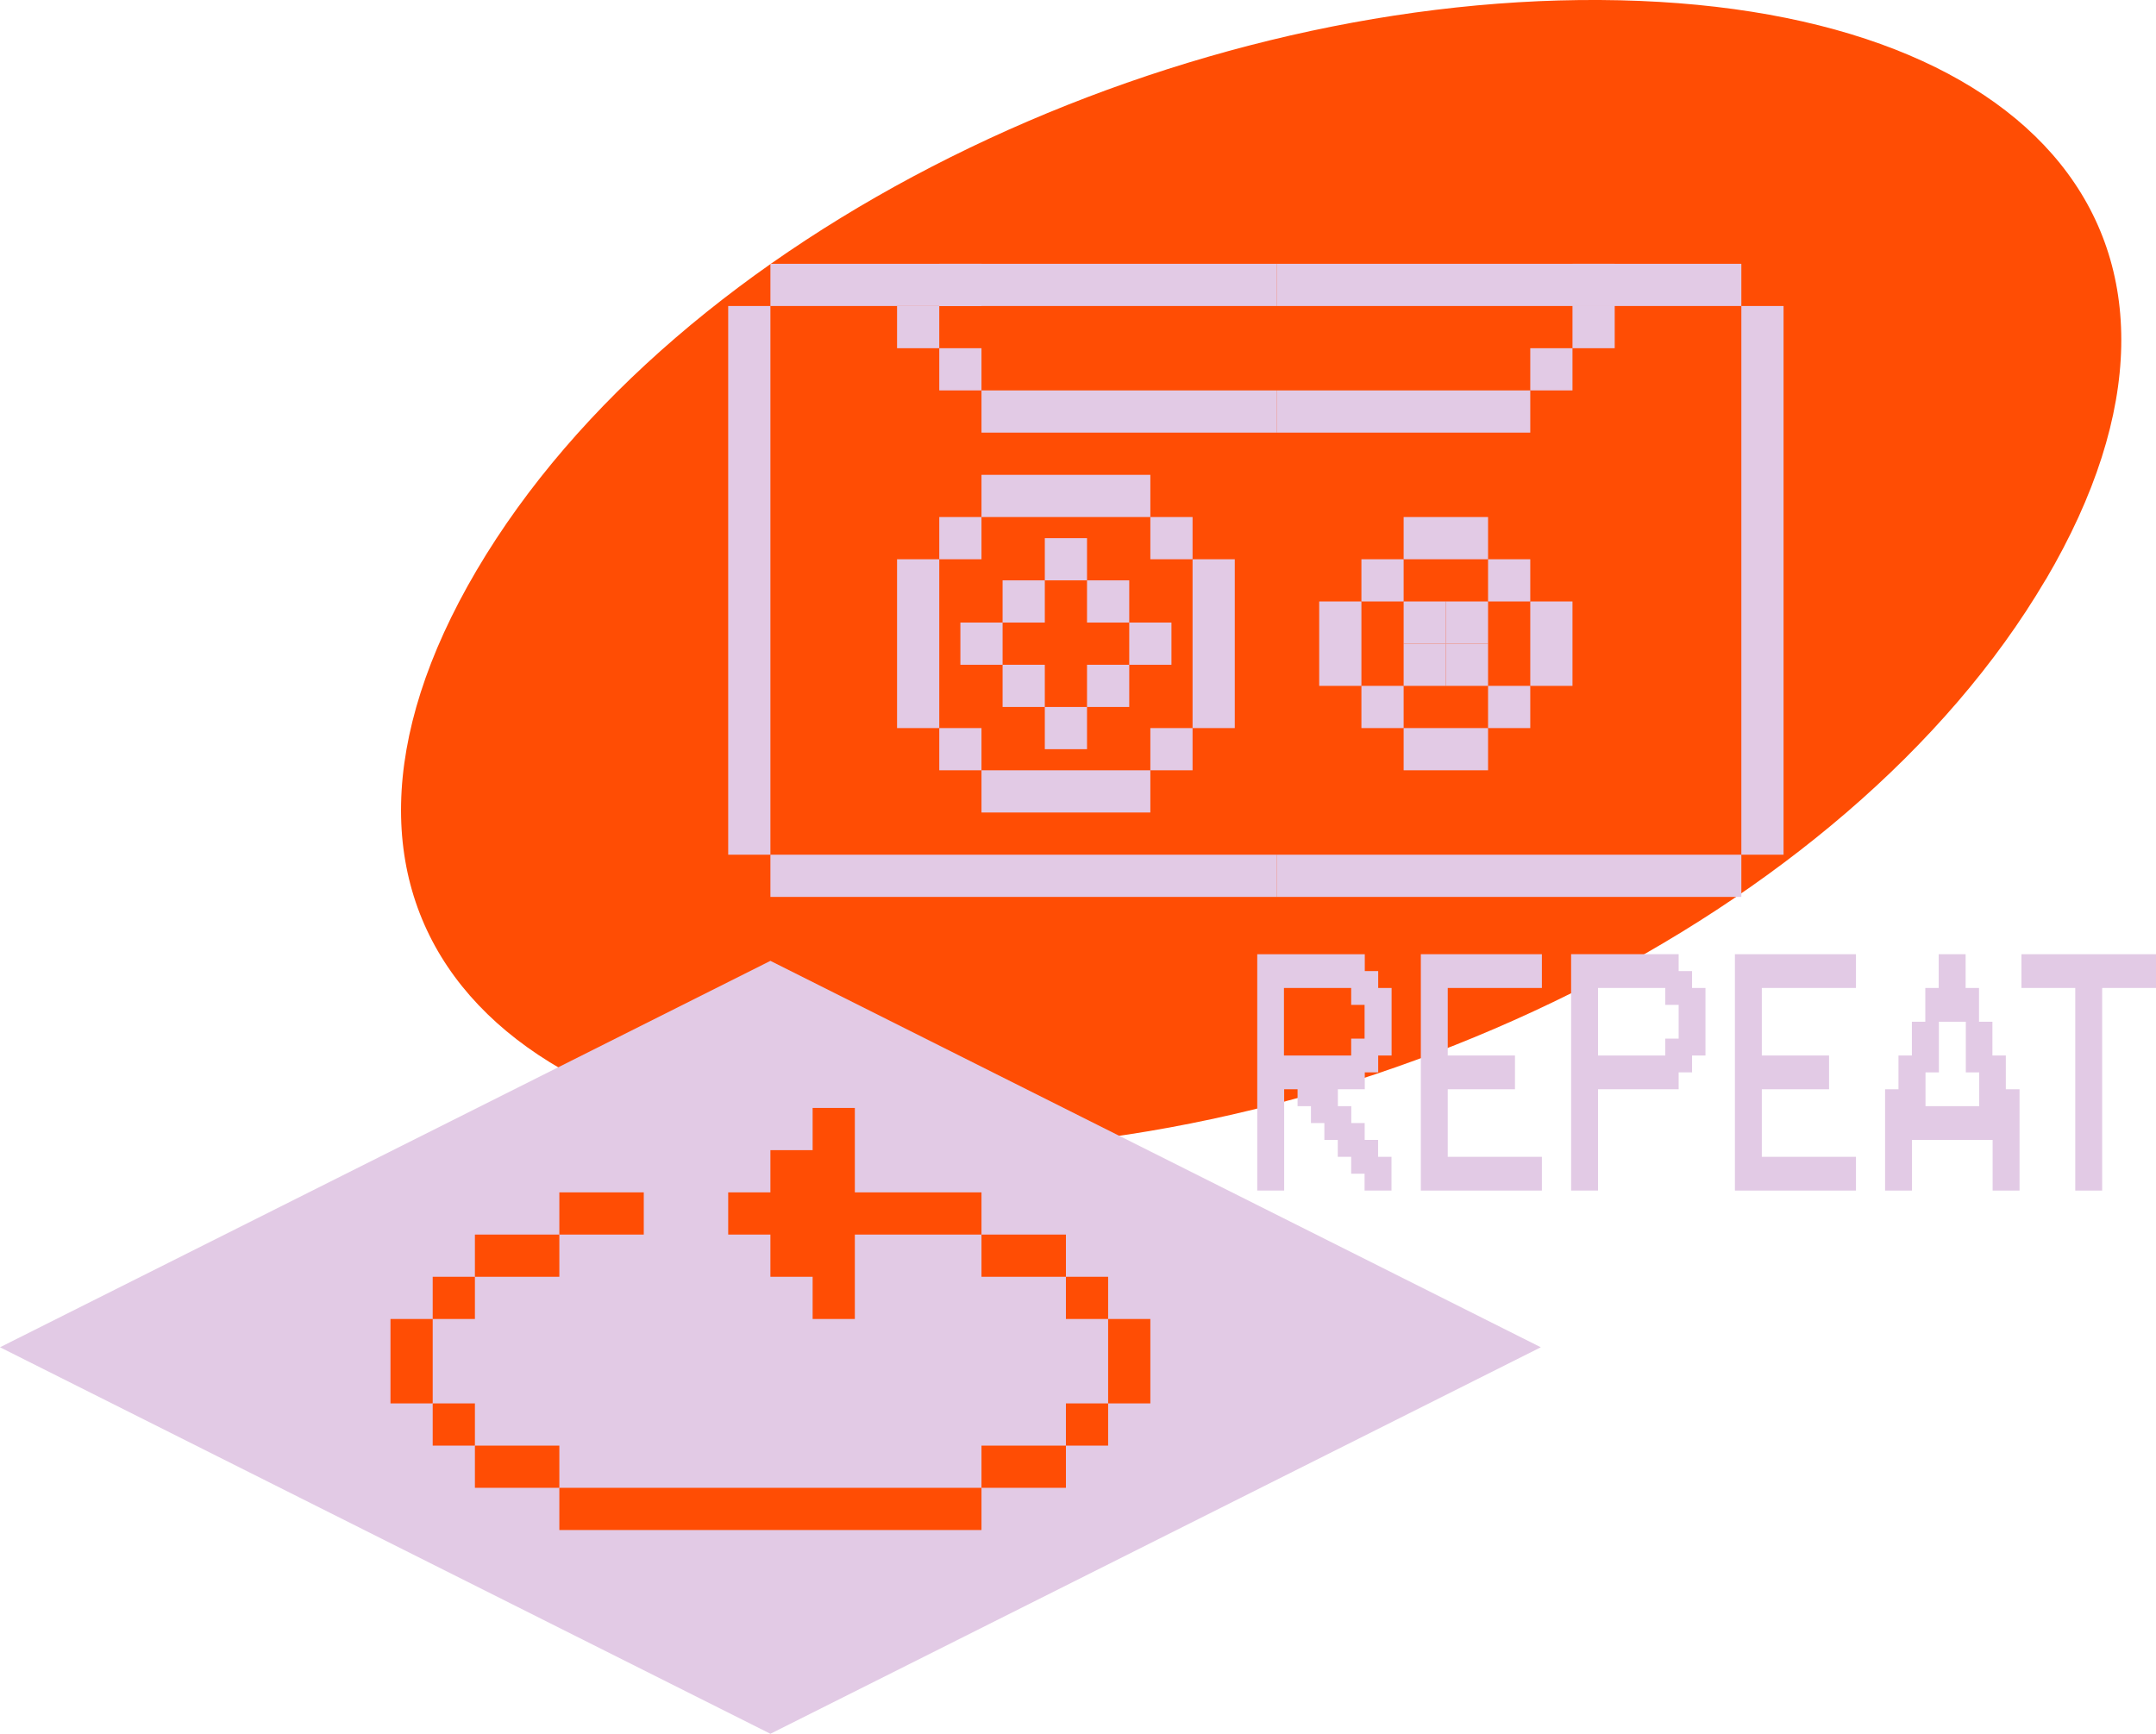
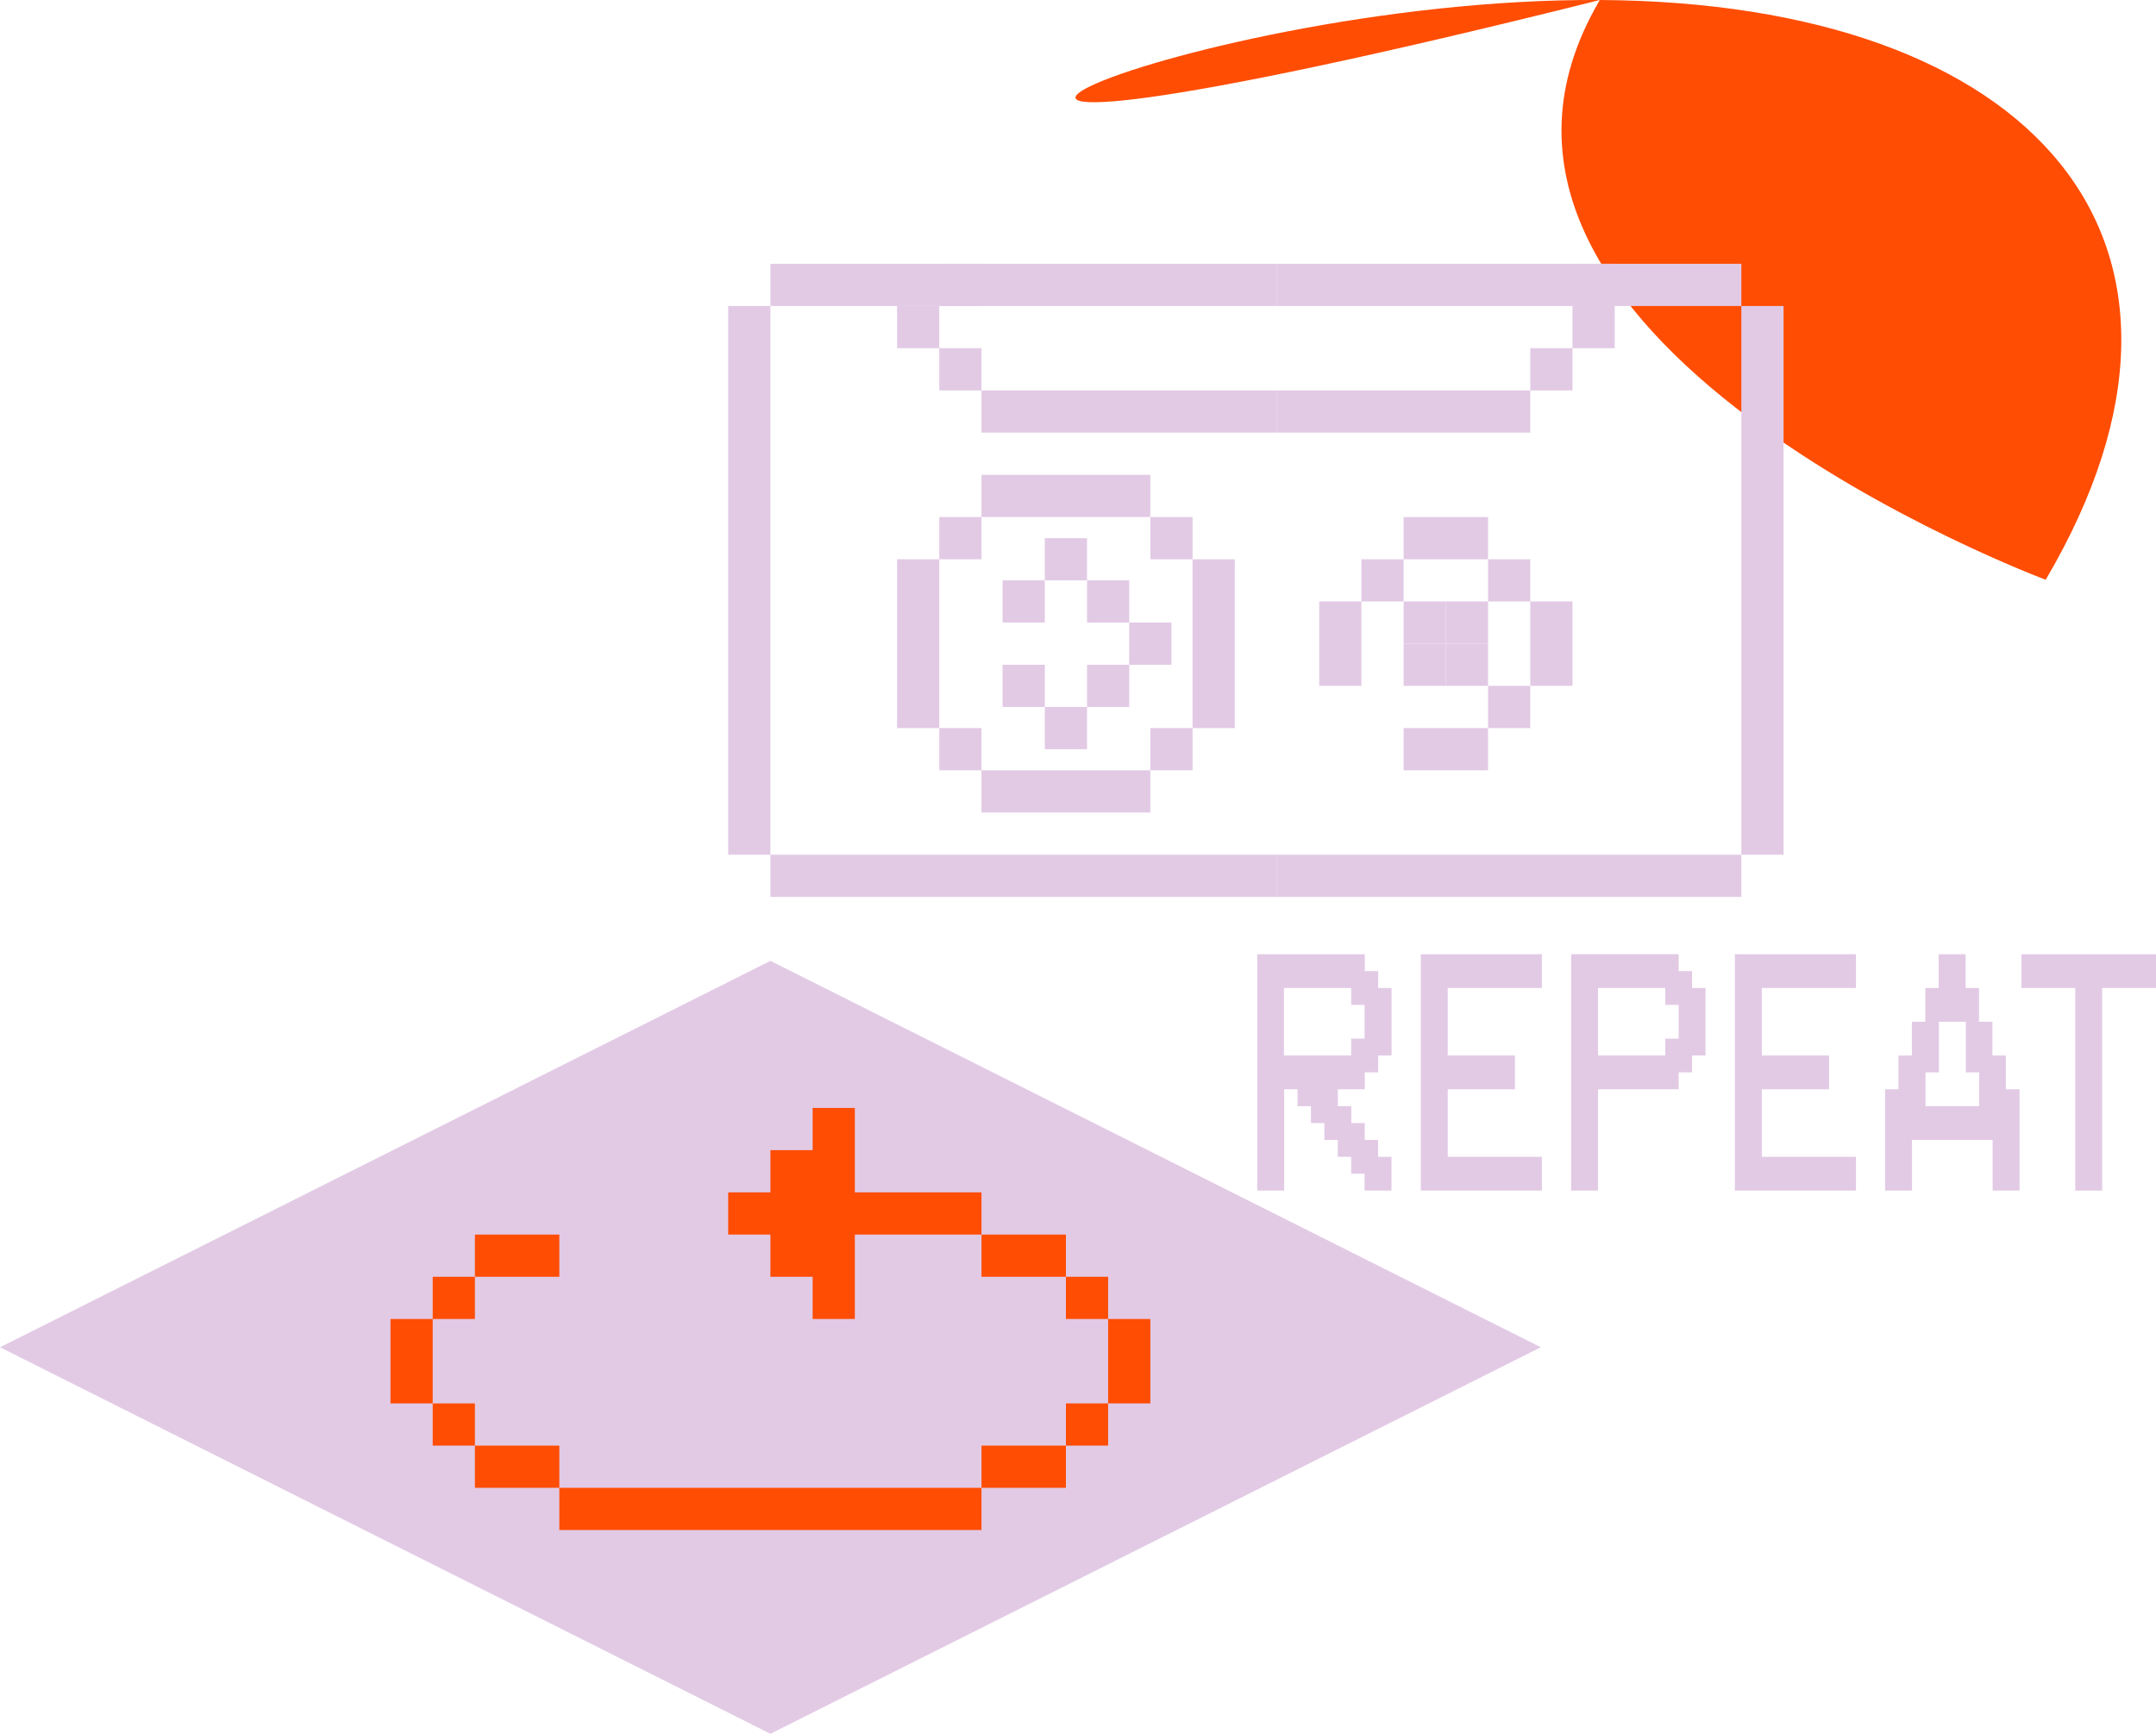
<svg xmlns="http://www.w3.org/2000/svg" id="Layer_2" data-name="Layer 2" viewBox="0 0 204.29 164.31">
  <defs>
    <style> .cls-1 { fill: #e2cae5; } .cls-2 { fill: #ff4d04; } </style>
  </defs>
  <g id="Layer_1-2" data-name="Layer 1">
-     <path class="cls-2" d="M193.83,54.94c-18.93,32.14-65.38,54.3-106.43,54.05s-61.16-22.8-42.24-54.94C64.1,21.92,110.54-.24,151.6,0s61.16,22.8,42.24,54.94Z" />
+     <path class="cls-2" d="M193.83,54.94s-61.16-22.8-42.24-54.94C64.1,21.92,110.54-.24,151.6,0s61.16,22.8,42.24,54.94Z" />
    <rect class="cls-1" x="93" y="45" width="16" height="4" />
    <rect class="cls-1" x="89" y="49" width="4" height="4" />
    <rect class="cls-1" x="85" y="53" width="4" height="16" />
    <rect class="cls-1" x="109" y="49" width="4" height="4" transform="translate(222 102) rotate(180)" />
    <rect class="cls-1" x="93" y="73" width="16" height="4" />
    <rect class="cls-1" x="89" y="69" width="4" height="4" />
    <rect class="cls-1" x="109" y="69" width="4" height="4" transform="translate(222 142) rotate(180)" />
    <rect class="cls-1" x="113" y="53" width="4" height="16" transform="translate(230 122) rotate(180)" />
    <rect class="cls-1" x="133" y="49" width="8" height="4" />
    <rect class="cls-1" x="129" y="53" width="4" height="4" />
    <rect class="cls-1" x="125" y="57" width="4" height="8" />
    <rect class="cls-1" x="141" y="53" width="4" height="4" transform="translate(286 110) rotate(180)" />
    <rect class="cls-1" x="133" y="69" width="8" height="4" />
-     <rect class="cls-1" x="129" y="65" width="4" height="4" />
    <rect class="cls-1" x="141" y="65" width="4" height="4" transform="translate(286 134) rotate(180)" />
    <rect class="cls-1" x="145" y="57" width="4" height="8" transform="translate(294 122) rotate(180)" />
    <rect class="cls-1" x="99" y="51" width="4" height="4" />
    <rect class="cls-1" x="95" y="55" width="4" height="4" />
-     <rect class="cls-1" x="91" y="59" width="4" height="4" />
    <rect class="cls-1" x="103" y="55" width="4" height="4" transform="translate(210 114) rotate(180)" />
    <rect class="cls-1" x="99" y="67" width="4" height="4" />
    <rect class="cls-1" x="95" y="63" width="4" height="4" />
    <rect class="cls-1" x="103" y="63" width="4" height="4" transform="translate(210 130) rotate(180)" />
    <rect class="cls-1" x="107" y="59" width="4" height="4" transform="translate(218 122) rotate(180)" />
    <rect class="cls-1" x="89" y="25" width="4" height="4" />
    <rect class="cls-1" x="85" y="29" width="4" height="4" />
    <rect class="cls-1" x="89" y="33" width="4" height="4" />
    <rect class="cls-1" x="93" y="37" width="28" height="4" />
    <rect class="cls-1" x="73" y="25" width="48" height="4" />
    <rect class="cls-1" x="149" y="25" width="4" height="4" transform="translate(302 54) rotate(180)" />
    <rect class="cls-1" x="149" y="29" width="4" height="4" transform="translate(302 62) rotate(180)" />
    <rect class="cls-1" x="145" y="33" width="4" height="4" transform="translate(294 70) rotate(180)" />
    <rect class="cls-1" x="121" y="37" width="24" height="4" transform="translate(266 78) rotate(180)" />
    <rect class="cls-1" x="121" y="25" width="44" height="4" transform="translate(286 54) rotate(180)" />
    <rect class="cls-1" x="73" y="81" width="48" height="4" />
    <rect class="cls-1" x="45" y="53" width="52" height="4" transform="translate(126 -16) rotate(90)" />
    <rect class="cls-1" x="141" y="53" width="52" height="4" transform="translate(222 -112) rotate(90)" />
    <rect class="cls-1" x="121" y="81" width="44" height="4" transform="translate(286 166) rotate(180)" />
    <rect class="cls-1" x="133" y="57" width="4" height="4" />
    <rect class="cls-1" x="137" y="57" width="4" height="4" />
    <rect class="cls-1" x="137" y="61" width="4" height="4" />
    <rect class="cls-1" x="133" y="61" width="4" height="4" />
    <polygon class="cls-1" points="73 91.06 0 127.68 73 164.31 146 127.68 73 91.06" />
    <g>
      <path class="cls-1" d="M128.03,109.63h-1.27v-1.6h-1.27v-1.6h-1.27v-1.6h-1.27v-1.6h-1.27v9.6h-2.55v-22.4h10.19v1.6h1.27v1.6h1.27v6.4h-1.27v1.6h-1.27v1.6h-2.55v1.6h1.27v1.6h1.27v1.6h1.27v1.6h1.27v3.2h-2.55v-1.6h-1.27v-1.6ZM128.03,93.63h-6.37v6.4h6.37v-1.6h1.27v-3.2h-1.27v-1.6Z" />
      <path class="cls-1" d="M134.63,90.43h11.47v3.2h-8.92v6.4h6.37v3.2h-6.37v6.4h8.92v3.2h-11.47v-22.4Z" />
      <path class="cls-1" d="M160.33,100.03v1.6h-1.27v1.6h-7.64v9.6h-2.55v-22.4h10.19v1.6h1.27v1.6h1.27v6.4h-1.27ZM157.79,93.63h-6.37v6.4h6.37v-1.6h1.27v-3.2h-1.27v-1.6Z" />
      <path class="cls-1" d="M164.39,90.43h11.47v3.2h-8.92v6.4h6.37v3.2h-6.37v6.4h8.92v3.2h-11.47v-22.4Z" />
      <path class="cls-1" d="M190.09,103.23h1.27v9.6h-2.55v-4.8h-7.64v4.8h-2.55v-9.6h1.27v-3.2h1.27v-3.2h1.27v-3.2h1.27v-3.2h2.55v3.2h1.27v3.2h1.27v3.2h1.27v3.2ZM182.44,104.83h5.1v-3.2h-1.27v-4.8h-2.55v4.8h-1.27v3.2Z" />
      <path class="cls-1" d="M204.29,90.43v3.2h-5.1v19.2h-2.55v-19.2h-5.1v-3.2h12.74Z" />
    </g>
    <g>
      <polygon class="cls-2" points="81 113 81 105 77 105 77 109 73 109 73 113 69 113 69 117 73 117 73 121 77 121 77 125 81 125 81 121 81 117 93 117 93 113 81 113" />
      <rect class="cls-2" x="101" y="133" width="4" height="4" />
      <rect class="cls-2" x="101" y="121" width="4" height="4" />
      <rect class="cls-2" x="105" y="125" width="4" height="8" />
      <rect class="cls-2" x="93" y="117" width="8" height="4" />
      <rect class="cls-2" x="93" y="137" width="8" height="4" />
      <rect class="cls-2" x="53" y="141" width="40" height="4" />
      <rect class="cls-2" x="41" y="121" width="4" height="4" />
      <rect class="cls-2" x="41" y="133" width="4" height="4" />
      <rect class="cls-2" x="37" y="125" width="4" height="8" />
      <rect class="cls-2" x="45" y="137" width="8" height="4" />
      <rect class="cls-2" x="45" y="117" width="8" height="4" />
-       <rect class="cls-2" x="53" y="113" width="8" height="4" />
    </g>
  </g>
</svg>